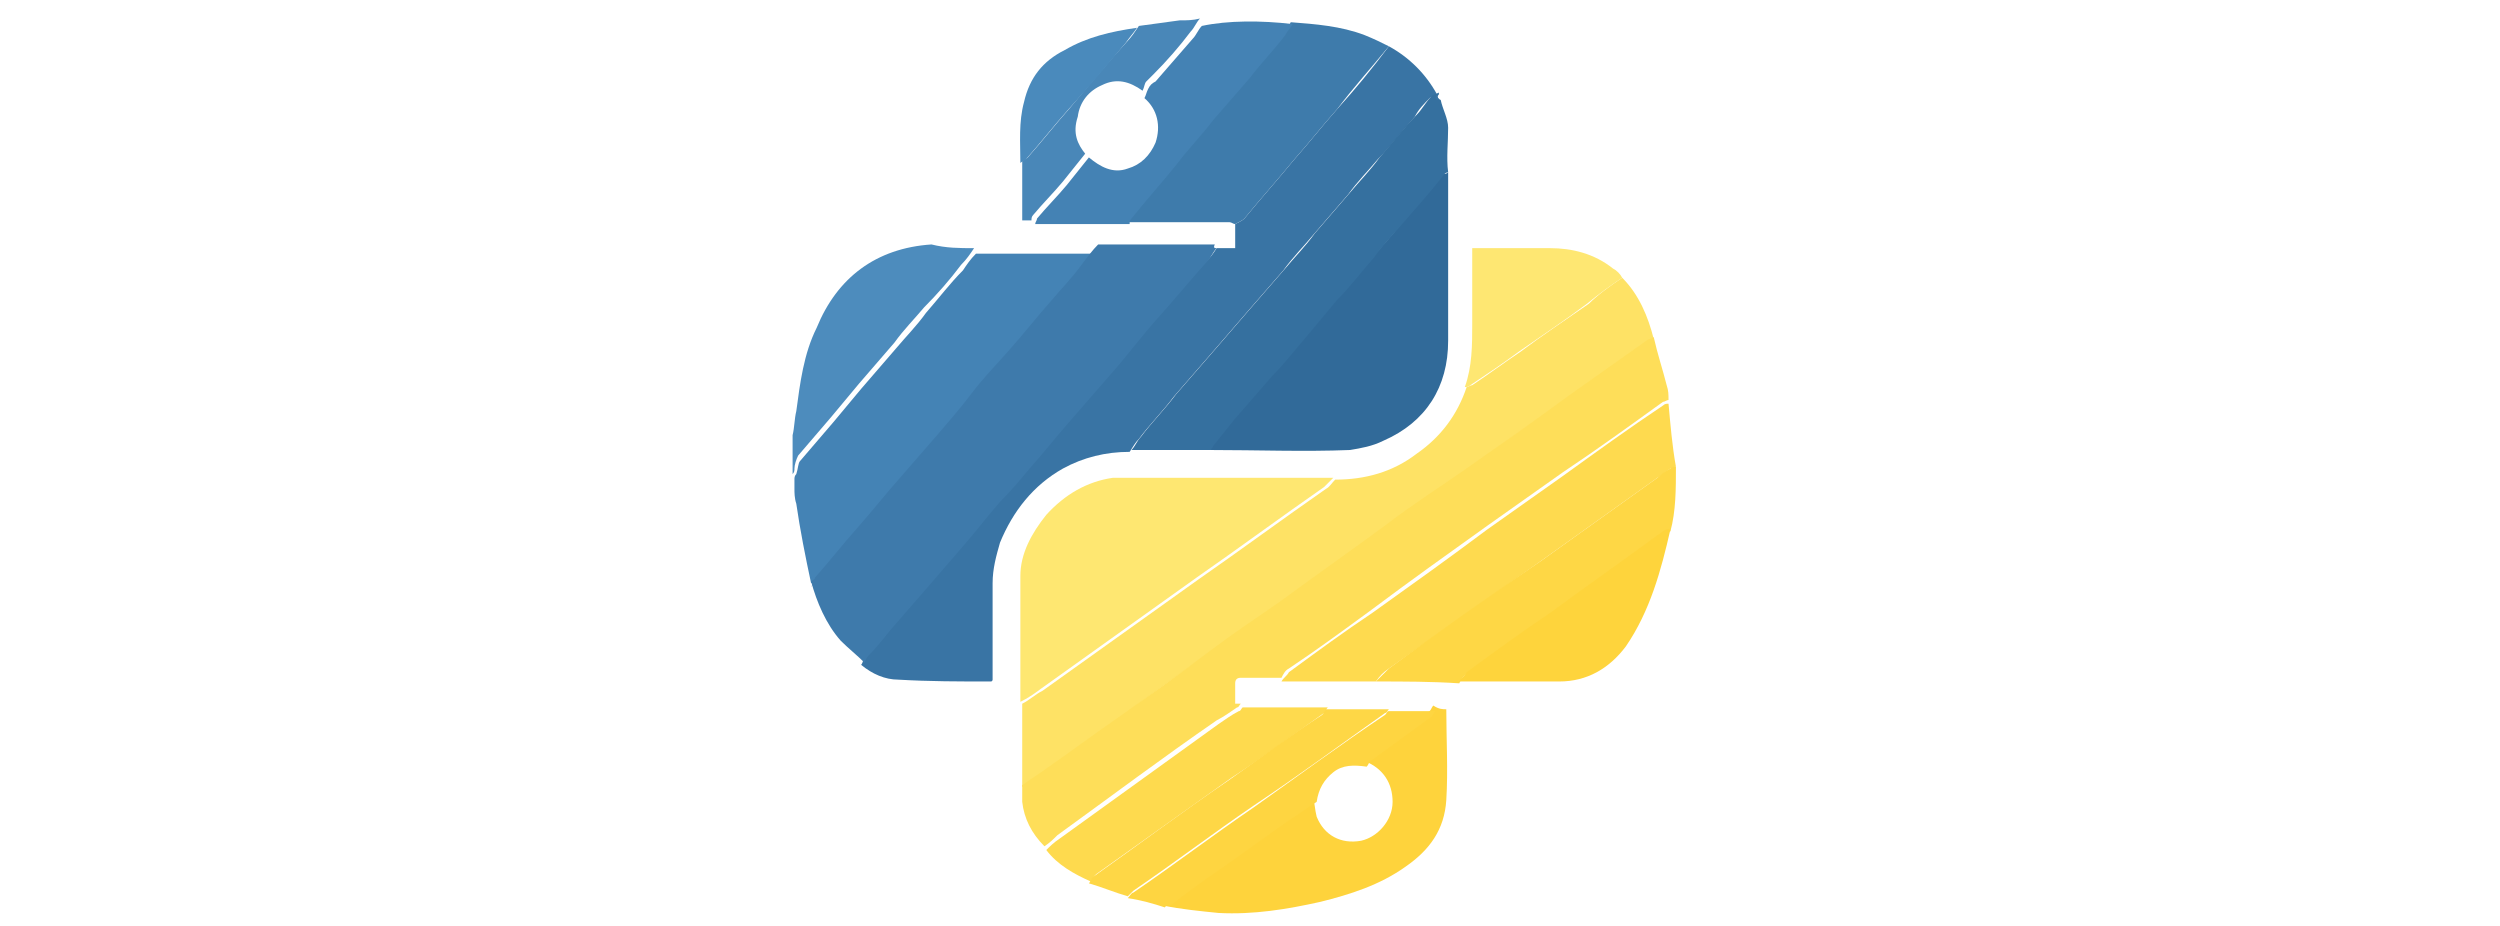
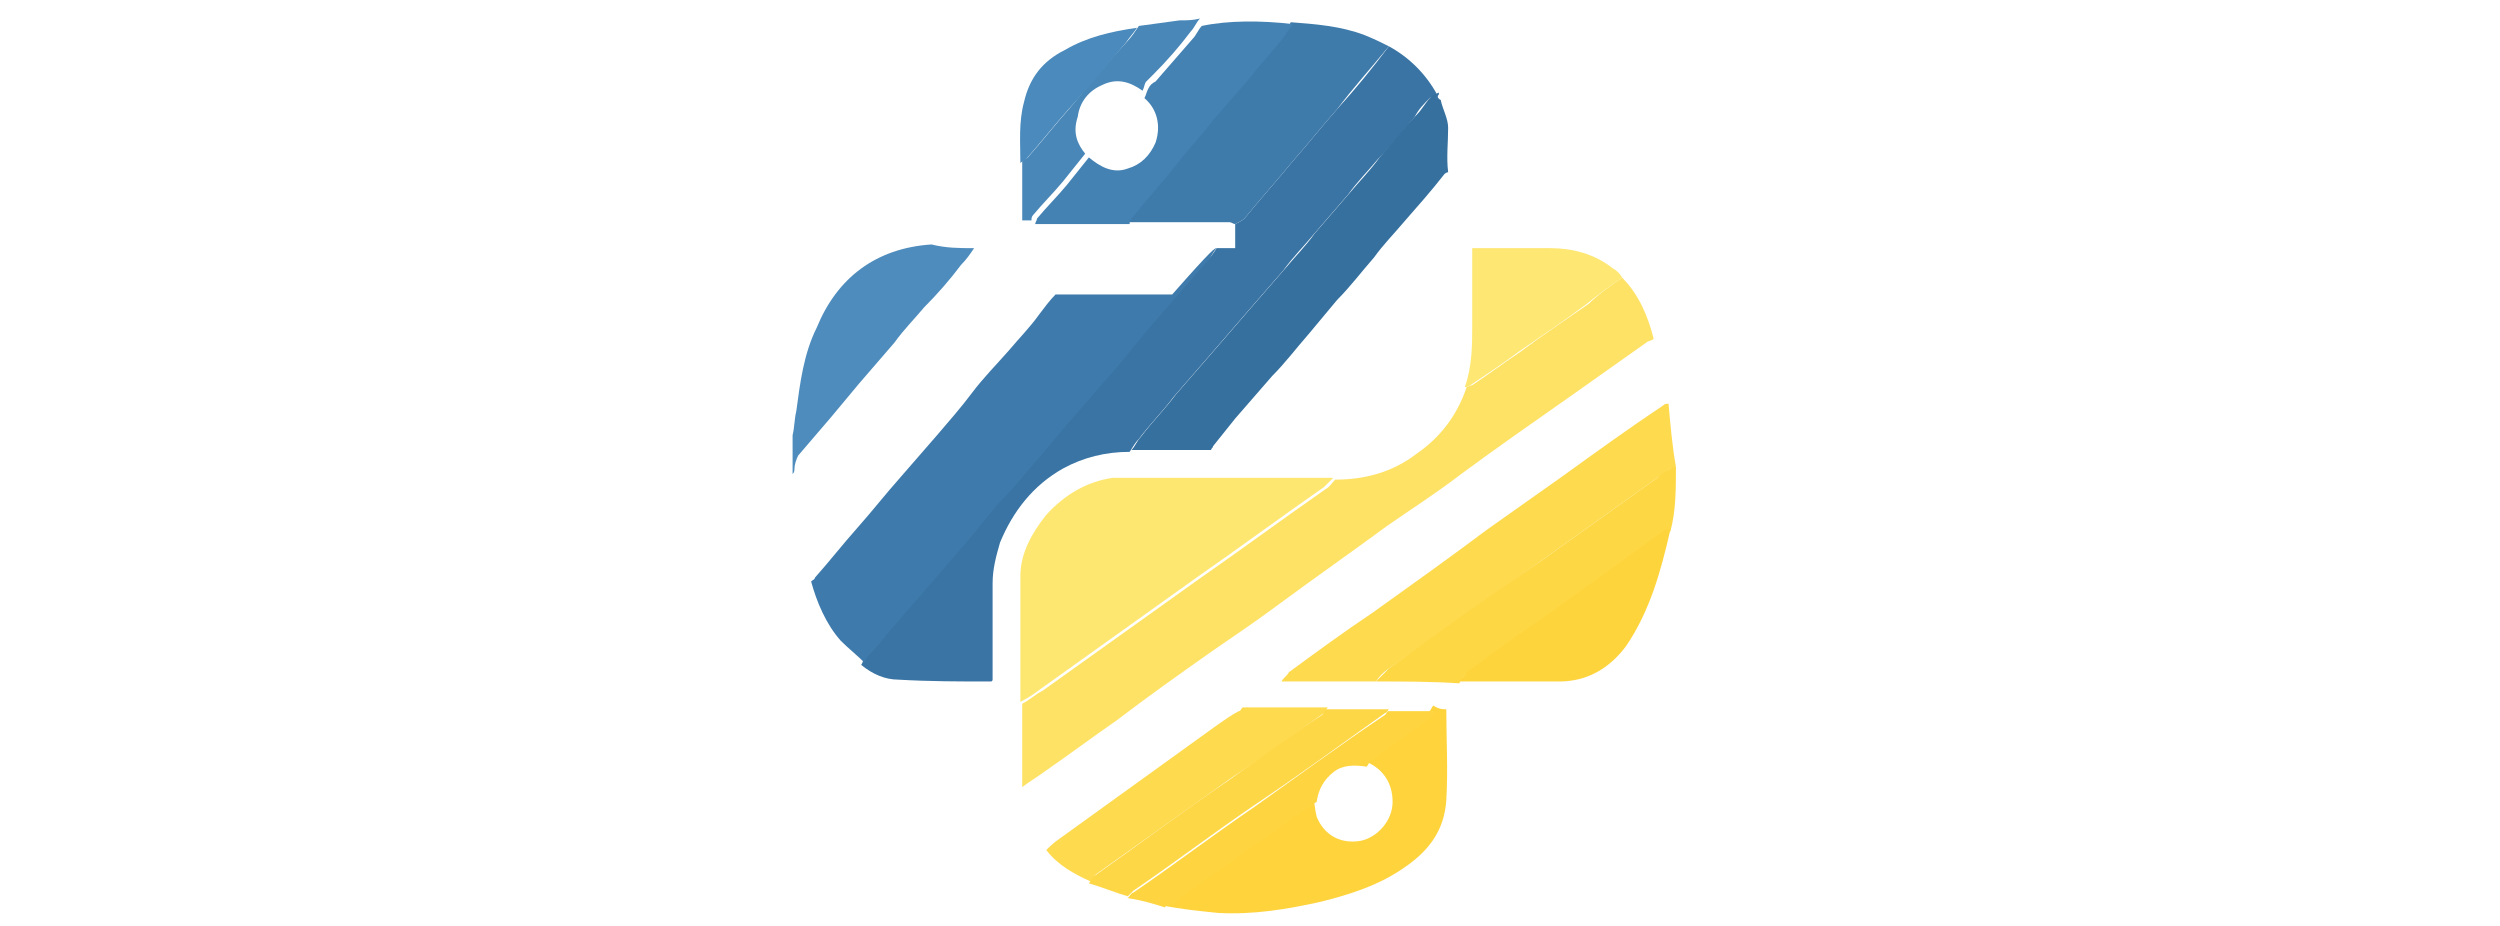
<svg xmlns="http://www.w3.org/2000/svg" version="1.1" id="Layer_1" x="0px" y="0px" viewBox="0 0 135 50" style="enable-background:new 0 0 135 50;" xml:space="preserve">
  <style type="text/css">
	.st0{fill:#4483B5;}
	.st1{fill:#4D8CBD;}
	.st2{fill:#FEE265;}
	.st3{fill:#FEDE59;}
	.st4{fill:#3974A4;}
	.st5{fill:#3E7AAB;}
	.st6{fill:#FEE771;}
	.st7{fill:#316A99;}
	.st8{fill:#35709F;}
	.st9{fill:#FEDA4F;}
	.st10{fill:#3E7BAB;}
	.st11{fill:#FED33C;}
	.st12{fill:#4482B4;}
	.st13{fill:#FED745;}
	.st14{fill:#FEDA4E;}
	.st15{fill:#FED43C;}
	.st16{fill:#FEE772;}
	.st17{fill:#FED746;}
	.st18{fill:#FED541;}
	.st19{fill:#4987B8;}
	.st20{fill:#4A8ABC;}
</style>
-   <path class="st0" d="M43.8,31.5c-0.3-1.4-0.6-2.9-0.8-4.3c-0.1-0.3-0.1-0.6-0.1-0.8c0-0.2,0-0.3,0-0.5c0-0.1,0-0.2,0.1-0.3  c0.1-0.3,0.1-0.6,0.2-0.7c0.6-0.7,1.2-1.4,1.8-2.1c0.5-0.6,1-1.2,1.5-1.8c0.6-0.7,1.3-1.5,1.9-2.2c0.5-0.6,1.1-1.2,1.6-1.9  c0.7-0.8,1.3-1.6,2-2.3c0.2-0.3,0.4-0.6,0.7-0.9c0.1,0,0.2,0,0.2,0c2,0,4,0,6,0c0.1,0,0.2,0,0.2,0c-0.3,0.4-0.6,0.8-0.9,1.1  c-0.5,0.6-1.1,1.2-1.6,1.9c-0.8,0.9-1.5,1.8-2.3,2.7c-0.7,0.8-1.3,1.5-2,2.3c-0.6,0.7-1.3,1.5-1.9,2.3c-0.7,0.8-1.3,1.5-2,2.3  c-0.8,0.9-1.5,1.8-2.3,2.7c-0.8,0.9-1.5,1.8-2.3,2.7C44,31.4,43.9,31.4,43.8,31.5z" />
  <path class="st1" d="M52.6,13.4c-0.2,0.3-0.4,0.6-0.7,0.9c-0.6,0.8-1.3,1.6-2,2.3c-0.5,0.6-1.1,1.2-1.6,1.9  c-0.6,0.7-1.3,1.5-1.9,2.2c-0.5,0.6-1,1.2-1.5,1.8c-0.6,0.7-1.2,1.4-1.8,2.1c-0.1,0.2-0.2,0.5-0.2,0.7c0,0.1,0,0.2-0.1,0.3  c0-0.7,0-1.4,0-2.1c0.1-0.4,0.1-0.9,0.2-1.3c0.2-1.5,0.4-3.1,1.1-4.5c1.1-2.7,3.2-4.3,6.2-4.5C51.1,13.4,51.8,13.4,52.6,13.4z" />
  <path class="st2" d="M87.6,15c0.9,0.9,1.4,2.1,1.7,3.3c-0.1,0.1-0.3,0.1-0.4,0.2c-1.4,1-2.7,1.9-4.1,2.9c-2,1.4-4,2.8-5.9,4.2  c-1.3,1-2.7,1.9-4,2.8c-1.9,1.4-3.9,2.8-5.8,4.2c-1.2,0.9-2.4,1.7-3.7,2.6c-1.7,1.2-3.4,2.4-5.1,3.7c-1.3,0.9-2.5,1.8-3.8,2.7  c-0.4,0.3-0.9,0.6-1.3,0.9c0-1.5,0-3,0-4.5c0.4-0.2,0.7-0.5,1.1-0.7c2.8-2,5.6-4,8.4-6c2.3-1.6,4.6-3.3,6.9-4.9  c0.2-0.1,0.3-0.3,0.5-0.5c1.6,0,3.1-0.4,4.4-1.4c1.3-0.9,2.2-2.1,2.7-3.6c0.1,0,0.2-0.1,0.3-0.1c0.9-0.6,1.7-1.2,2.6-1.8  c1.2-0.9,2.4-1.7,3.7-2.6C86.3,15.9,87,15.4,87.6,15z" />
-   <path class="st3" d="M55.2,42.4c0.4-0.3,0.9-0.6,1.3-0.9c1.3-0.9,2.5-1.8,3.8-2.7c1.7-1.2,3.4-2.4,5.1-3.7c1.2-0.9,2.4-1.7,3.7-2.6  c1.9-1.4,3.9-2.8,5.8-4.2c1.3-1,2.7-1.9,4-2.8c2-1.4,4-2.8,5.9-4.2c1.4-1,2.7-1.9,4.1-2.9c0.1-0.1,0.3-0.1,0.4-0.2  c0.2,0.9,0.5,1.8,0.7,2.6c0.1,0.3,0.1,0.5,0.1,0.8c-0.1,0-0.2,0.1-0.3,0.1c-1.8,1.3-3.6,2.6-5.4,3.8c-1.4,1-2.7,1.9-4.1,2.9  c-2.1,1.5-4.2,3-6.2,4.5c-1.5,1.1-3,2.2-4.5,3.2c-0.2,0.1-0.3,0.3-0.4,0.5c-0.7,0-1.5,0-2.2,0c-0.2,0-0.3,0.1-0.3,0.3  c0,0.4,0,0.7,0,1.1c0.1,0,0.2,0,0.3,0c-0.1,0.1-0.1,0.2-0.2,0.2c-0.3,0.2-0.7,0.5-1.1,0.7c-2.9,2-5.7,4.1-8.6,6.2  c-0.2,0.2-0.4,0.4-0.7,0.6c-0.7-0.7-1.1-1.5-1.2-2.4C55.2,43.2,55.2,42.8,55.2,42.4z" />
  <path class="st4" d="M65.7,13.4c0.3,0,0.6,0,1,0c0-0.5,0-0.9,0-1.3c0.2-0.1,0.4-0.2,0.5-0.3c0.9-1.1,1.8-2.1,2.7-3.2  c0.8-0.9,1.5-1.8,2.3-2.7c1-1.1,1.9-2.2,2.8-3.4c1.1,0.6,2,1.5,2.6,2.6c-0.1,0.1-0.3,0.1-0.4,0.2c-0.3,0.3-0.6,0.6-0.8,1  c-0.7,0.8-1.3,1.6-2,2.3c-0.5,0.6-1.1,1.2-1.6,1.9c-0.6,0.7-1.3,1.5-1.9,2.2c-0.5,0.6-1.1,1.2-1.6,1.9c-0.7,0.8-1.3,1.5-2,2.3  c-0.6,0.7-1.3,1.5-1.9,2.2c-0.7,0.8-1.3,1.5-2,2.3c-0.6,0.8-1.3,1.5-1.9,2.3c-0.2,0.2-0.3,0.4-0.5,0.7c-1.3,0-2.5,0.3-3.6,0.9  c-1.6,0.9-2.7,2.3-3.4,4c-0.2,0.7-0.4,1.4-0.4,2.2c0,1.6,0,3.3,0,4.9c0,0.1,0,0.2,0,0.3c0,0,0,0.1-0.1,0.1c-1.7,0-3.3,0-5-0.1  c-0.7,0-1.4-0.3-2-0.8c0.1-0.1,0.1-0.3,0.2-0.4c0.4-0.5,0.8-1,1.2-1.4c0.7-0.8,1.3-1.5,2-2.3c0.6-0.7,1.3-1.5,1.9-2.2  c0.7-0.8,1.3-1.6,2-2.4c0.5-0.6,1-1.2,1.6-1.8c0.8-0.9,1.5-1.8,2.3-2.7c0.7-0.8,1.3-1.5,2-2.3c0.9-1,1.7-2.1,2.6-3.1  c0.9-1,1.8-2.1,2.7-3.1C65.4,13.9,65.5,13.7,65.7,13.4z" />
-   <path class="st5" d="M65.7,13.4c-0.2,0.2-0.3,0.5-0.5,0.7c-0.9,1-1.8,2.1-2.7,3.1c-0.9,1-1.7,2.1-2.6,3.1c-0.7,0.8-1.3,1.5-2,2.3  c-0.8,0.9-1.5,1.8-2.3,2.7c-0.5,0.6-1,1.2-1.6,1.8c-0.7,0.8-1.3,1.6-2,2.4c-0.6,0.7-1.3,1.5-1.9,2.2c-0.7,0.8-1.3,1.5-2,2.3  c-0.4,0.5-0.8,1-1.2,1.4c-0.1,0.1-0.2,0.3-0.2,0.4c-0.4-0.4-0.9-0.8-1.3-1.2c-0.8-0.9-1.3-2.1-1.6-3.2c0.1-0.1,0.2-0.1,0.2-0.2  c0.8-0.9,1.5-1.8,2.3-2.7c0.8-0.9,1.5-1.8,2.3-2.7c0.7-0.8,1.3-1.5,2-2.3c0.6-0.7,1.3-1.5,1.9-2.3c0.6-0.8,1.3-1.5,2-2.3  c0.8-0.9,1.5-1.8,2.3-2.7c0.5-0.6,1.1-1.2,1.6-1.9c0.3-0.4,0.6-0.8,0.9-1.1c0.1,0,0.2,0,0.2,0c2,0,4,0,6.1,0  C65.5,13.4,65.6,13.4,65.7,13.4z" />
+   <path class="st5" d="M65.7,13.4c-0.2,0.2-0.3,0.5-0.5,0.7c-0.9,1-1.8,2.1-2.7,3.1c-0.9,1-1.7,2.1-2.6,3.1c-0.7,0.8-1.3,1.5-2,2.3  c-0.8,0.9-1.5,1.8-2.3,2.7c-0.5,0.6-1,1.2-1.6,1.8c-0.7,0.8-1.3,1.6-2,2.4c-0.6,0.7-1.3,1.5-1.9,2.2c-0.7,0.8-1.3,1.5-2,2.3  c-0.4,0.5-0.8,1-1.2,1.4c-0.1,0.1-0.2,0.3-0.2,0.4c-0.4-0.4-0.9-0.8-1.3-1.2c-0.8-0.9-1.3-2.1-1.6-3.2c0.1-0.1,0.2-0.1,0.2-0.2  c0.8-0.9,1.5-1.8,2.3-2.7c0.8-0.9,1.5-1.8,2.3-2.7c0.7-0.8,1.3-1.5,2-2.3c0.6-0.7,1.3-1.5,1.9-2.3c0.6-0.8,1.3-1.5,2-2.3  c0.5-0.6,1.1-1.2,1.6-1.9c0.3-0.4,0.6-0.8,0.9-1.1c0.1,0,0.2,0,0.2,0c2,0,4,0,6.1,0  C65.5,13.4,65.6,13.4,65.7,13.4z" />
  <path class="st6" d="M72,25.8c-0.2,0.2-0.3,0.3-0.5,0.5c-2.3,1.6-4.6,3.3-6.9,4.9c-2.8,2-5.6,4-8.4,6c-0.4,0.3-0.7,0.5-1.1,0.7  c0-2.3,0-4.5,0-6.8c0-1.2,0.6-2.3,1.4-3.3c1-1.1,2.2-1.8,3.6-2c0.2,0,0.3,0,0.5,0c3.7,0,7.4,0,11.1,0C71.9,25.8,72,25.8,72,25.8z" />
-   <path class="st7" d="M78.2,9.3c0,0.1,0,0.2,0,0.2c0,3,0,5.9,0,8.9c0,2.5-1.2,4.4-3.5,5.4c-0.6,0.3-1.2,0.4-1.8,0.5  c-2.5,0.1-5,0-7.6,0c0-0.1,0.1-0.1,0.1-0.2c0.4-0.5,0.8-1,1.2-1.5c0.7-0.8,1.3-1.5,2-2.3c0.7-0.8,1.3-1.6,2-2.3  c0.5-0.6,1-1.2,1.5-1.8c0.7-0.8,1.3-1.6,2-2.3c0.5-0.6,1.1-1.2,1.6-1.9c0.7-0.9,1.5-1.8,2.2-2.6C78,9.4,78.1,9.4,78.2,9.3z" />
  <path class="st8" d="M78.2,9.3c-0.1,0-0.2,0.1-0.2,0.1c-0.7,0.9-1.5,1.8-2.2,2.6c-0.5,0.6-1.1,1.2-1.6,1.9c-0.7,0.8-1.3,1.6-2,2.3  c-0.5,0.6-1,1.2-1.5,1.8c-0.7,0.8-1.3,1.6-2,2.3c-0.7,0.8-1.3,1.5-2,2.3c-0.4,0.5-0.8,1-1.2,1.5c0,0.1-0.1,0.1-0.1,0.2  c-1.4,0-2.8,0-4.3,0c0.2-0.2,0.3-0.5,0.5-0.7c0.6-0.8,1.3-1.5,1.9-2.3c0.7-0.8,1.3-1.5,2-2.3c0.6-0.7,1.3-1.5,1.9-2.2  c0.7-0.8,1.3-1.5,2-2.3c0.5-0.6,1.1-1.2,1.6-1.9c0.6-0.7,1.3-1.5,1.9-2.2c0.5-0.6,1.1-1.2,1.6-1.9c0.7-0.8,1.3-1.6,2-2.3  c0.3-0.3,0.5-0.7,0.8-1c0.1-0.1,0.2-0.1,0.4-0.2c0,0,0,0,0,0.1c-0.1,0.1-0.1,0.2,0.1,0.3c0.1,0.5,0.4,1,0.4,1.5  C78.2,7.7,78.1,8.5,78.2,9.3z" />
  <path class="st9" d="M69.2,36.8c0.1-0.2,0.3-0.3,0.4-0.5c1.5-1.1,3-2.2,4.5-3.2c2.1-1.5,4.2-3,6.2-4.5c1.4-1,2.7-1.9,4.1-2.9  c1.8-1.3,3.6-2.6,5.4-3.8c0.1-0.1,0.2-0.1,0.3-0.1c0.1,1.1,0.2,2.3,0.4,3.4c-0.1,0-0.2,0.1-0.3,0.1c-0.3,0.2-0.5,0.4-0.7,0.5  c-2.1,1.5-4.2,3-6.3,4.5c-2.7,1.9-5.5,3.9-8.2,5.8c-0.3,0.2-0.5,0.4-0.7,0.7C72.6,36.8,70.9,36.8,69.2,36.8z" />
  <path class="st10" d="M75,2.5c-0.9,1.1-1.9,2.2-2.8,3.4c-0.8,0.9-1.5,1.8-2.3,2.7c-0.9,1.1-1.8,2.1-2.7,3.2  c-0.1,0.1-0.3,0.2-0.5,0.3c-0.1,0-0.2-0.1-0.3-0.1c-1.7,0-3.4,0-5.2,0c-0.1,0-0.2,0-0.3,0c0-0.1,0.1-0.2,0.1-0.3c0.8-1,1.7-2,2.5-3  c0.6-0.8,1.3-1.5,1.9-2.3c0.7-0.8,1.3-1.5,2-2.3c0.6-0.8,1.3-1.5,1.9-2.3c0.2-0.2,0.3-0.4,0.4-0.6c1.3,0.1,2.7,0.2,4,0.7  C74.2,2.1,74.6,2.3,75,2.5z" />
  <path class="st11" d="M78.1,38.3c0,1.6,0.1,3.3,0,4.9c-0.1,1.6-0.9,2.7-2.2,3.6c-1.4,1-3,1.5-4.6,1.9c-1.8,0.4-3.6,0.7-5.5,0.6  c-1-0.1-2-0.2-3-0.4c0.1-0.1,0.1-0.2,0.2-0.3c0.9-0.6,1.7-1.2,2.6-1.9c1.3-0.9,2.5-1.8,3.8-2.7c0.5-0.4,1-0.7,1.5-1  c0.1,0.4,0.1,0.7,0.2,1.1c0.4,1,1.3,1.5,2.4,1.3c0.9-0.2,1.7-1.1,1.7-2.1c0-1-0.5-1.8-1.5-2.2c0.1-0.1,0.1-0.3,0.2-0.3  c1.1-0.8,2.2-1.6,3.3-2.4c0.1-0.1,0.1-0.2,0.2-0.3C77.7,38.3,77.9,38.3,78.1,38.3C78.1,38.3,78.1,38.3,78.1,38.3z" />
  <path class="st12" d="M69.8,1.3c-0.1,0.2-0.3,0.4-0.4,0.6c-0.6,0.8-1.3,1.5-1.9,2.3c-0.7,0.8-1.3,1.5-2,2.3  c-0.6,0.8-1.3,1.5-1.9,2.3c-0.8,1-1.7,2-2.5,3c-0.1,0.1-0.1,0.2-0.1,0.3c-1.2,0-2.4,0-3.6,0c-0.5,0-1,0-1.5,0c0-0.1,0.1-0.2,0.1-0.3  c0.5-0.6,1.1-1.2,1.6-1.8c0.4-0.5,0.8-1,1.2-1.5c0.6,0.5,1.3,0.9,2.1,0.6c0.7-0.2,1.2-0.7,1.5-1.4c0.3-0.9,0.1-1.8-0.6-2.4  c0.1-0.2,0.1-0.3,0.2-0.5c0.1-0.2,0.2-0.3,0.4-0.4c0.7-0.8,1.3-1.5,2-2.3c0.2-0.2,0.3-0.5,0.5-0.7C66.3,1.1,68.1,1.1,69.8,1.3z" />
  <path class="st13" d="M74.3,36.8c0.2-0.2,0.5-0.5,0.7-0.7c2.7-2,5.4-3.9,8.2-5.8c2.1-1.5,4.2-3,6.3-4.5c0.2-0.2,0.5-0.4,0.7-0.5  c0.1-0.1,0.2-0.1,0.3-0.1c0,1.2,0,2.4-0.3,3.5c-0.3-0.1-0.5,0.1-0.7,0.3c-1.9,1.4-3.9,2.8-5.8,4.2c-1.5,1.1-3,2.2-4.5,3.2  c-0.2,0.1-0.3,0.3-0.4,0.5C77.3,36.8,75.8,36.8,74.3,36.8z" />
  <path class="st14" d="M56.5,45.9c0.2-0.2,0.4-0.4,0.7-0.6c2.9-2.1,5.7-4.1,8.6-6.2c0.3-0.2,0.7-0.5,1.1-0.7c0.1,0,0.1-0.1,0.2-0.2  c1.5,0,3,0,4.6,0c-0.1,0.1-0.1,0.2-0.2,0.3c-1.7,1.2-3.3,2.4-5,3.5c-2.4,1.7-4.9,3.5-7.3,5.2c-0.1,0.1-0.2,0.2-0.3,0.4  C58,47.2,57.1,46.7,56.5,45.9z" />
  <path class="st15" d="M78.8,36.8c0.1-0.2,0.3-0.3,0.4-0.5c1.5-1.1,3-2.2,4.5-3.2c1.9-1.4,3.9-2.8,5.8-4.2c0.2-0.1,0.4-0.4,0.7-0.3  c-0.5,2.2-1.1,4.4-2.4,6.3c-0.9,1.2-2.1,1.9-3.6,1.9C82.4,36.8,80.6,36.8,78.8,36.8z" />
  <path class="st16" d="M87.6,15c-0.6,0.4-1.3,0.9-1.9,1.4c-1.2,0.9-2.4,1.7-3.7,2.6c-0.8,0.6-1.7,1.2-2.6,1.8  c-0.1,0.1-0.2,0.1-0.3,0.1c0.4-1.1,0.4-2.3,0.4-3.4c0-1.2,0-2.5,0-3.7c0-0.1,0-0.2,0-0.4c0.1,0,0.2,0,0.3,0c1.3,0,2.6,0,3.9,0  c1.2,0,2.4,0.3,3.4,1.1C87.3,14.6,87.5,14.8,87.6,15z" />
  <path class="st17" d="M58.8,47.7c0.1-0.1,0.1-0.3,0.3-0.4c2.4-1.7,4.8-3.5,7.3-5.2c1.7-1.2,3.3-2.4,5-3.5c0.1-0.1,0.1-0.2,0.2-0.3  c1.1,0,2.3,0,3.4,0c-0.1,0.1-0.1,0.2-0.2,0.2c-2.4,1.7-4.7,3.4-7.1,5c-2.2,1.5-4.3,3.1-6.5,4.6c-0.1,0.1-0.2,0.2-0.3,0.3  C60.2,48.2,59.5,47.9,58.8,47.7z" />
  <path class="st18" d="M60.9,48.5c0.1-0.1,0.2-0.3,0.3-0.3c2.2-1.5,4.3-3.1,6.5-4.6c2.4-1.7,4.7-3.4,7.1-5c0.1-0.1,0.1-0.2,0.2-0.2  c0.8,0,1.7,0,2.5,0c-0.1,0.1-0.1,0.2-0.2,0.3c-1.1,0.8-2.2,1.6-3.3,2.4c-0.1,0.1-0.1,0.2-0.2,0.3c-0.7-0.1-1.3-0.1-1.8,0.3  c-0.5,0.4-0.8,0.9-0.9,1.6c-0.5,0.3-1,0.7-1.5,1c-1.3,0.9-2.5,1.8-3.8,2.7c-0.9,0.6-1.7,1.2-2.6,1.9C63,48.8,63,48.9,62.9,49  C62.3,48.8,61.6,48.6,60.9,48.5z" />
  <path class="st19" d="M58.6,8.3c-0.4,0.5-0.8,1-1.2,1.5c-0.5,0.6-1.1,1.2-1.6,1.8c-0.1,0.1-0.1,0.2-0.1,0.3c-0.2,0-0.3,0-0.5,0  c0-1.1,0-2.1,0-3.2c0.1-0.1,0.2-0.1,0.3-0.2c0.8-0.9,1.5-1.8,2.3-2.7c1-1.2,2-2.4,3.1-3.6c0.2-0.2,0.4-0.5,0.6-0.8  c0.7-0.1,1.5-0.2,2.2-0.3c0.4,0,0.7,0,1.1-0.1c-0.2,0.2-0.3,0.5-0.5,0.7c-0.6,0.8-1.3,1.6-2,2.3c-0.1,0.1-0.3,0.3-0.4,0.4  c-0.1,0.1-0.1,0.3-0.2,0.5c-0.7-0.5-1.4-0.7-2.2-0.3c-0.7,0.3-1.2,0.9-1.3,1.7C57.9,7.2,58.2,7.8,58.6,8.3z" />
  <path class="st20" d="M61.4,1.5c-0.2,0.3-0.4,0.5-0.6,0.8c-1,1.2-2,2.4-3.1,3.6c-0.8,0.9-1.5,1.8-2.3,2.7c-0.1,0.1-0.2,0.1-0.3,0.2  c0-1.1-0.1-2.2,0.2-3.3c0.3-1.3,1-2.2,2.2-2.8C58.7,2,60,1.7,61.4,1.5z" />
  <path class="st4" d="M77.7,5.4c-0.2,0-0.2-0.1-0.1-0.3C77.6,5.3,77.7,5.3,77.7,5.4z" />
  <path class="st17" d="M78.1,38.3C78.1,38.3,78.1,38.3,78.1,38.3C78.1,38.3,78.1,38.3,78.1,38.3z" />
</svg>